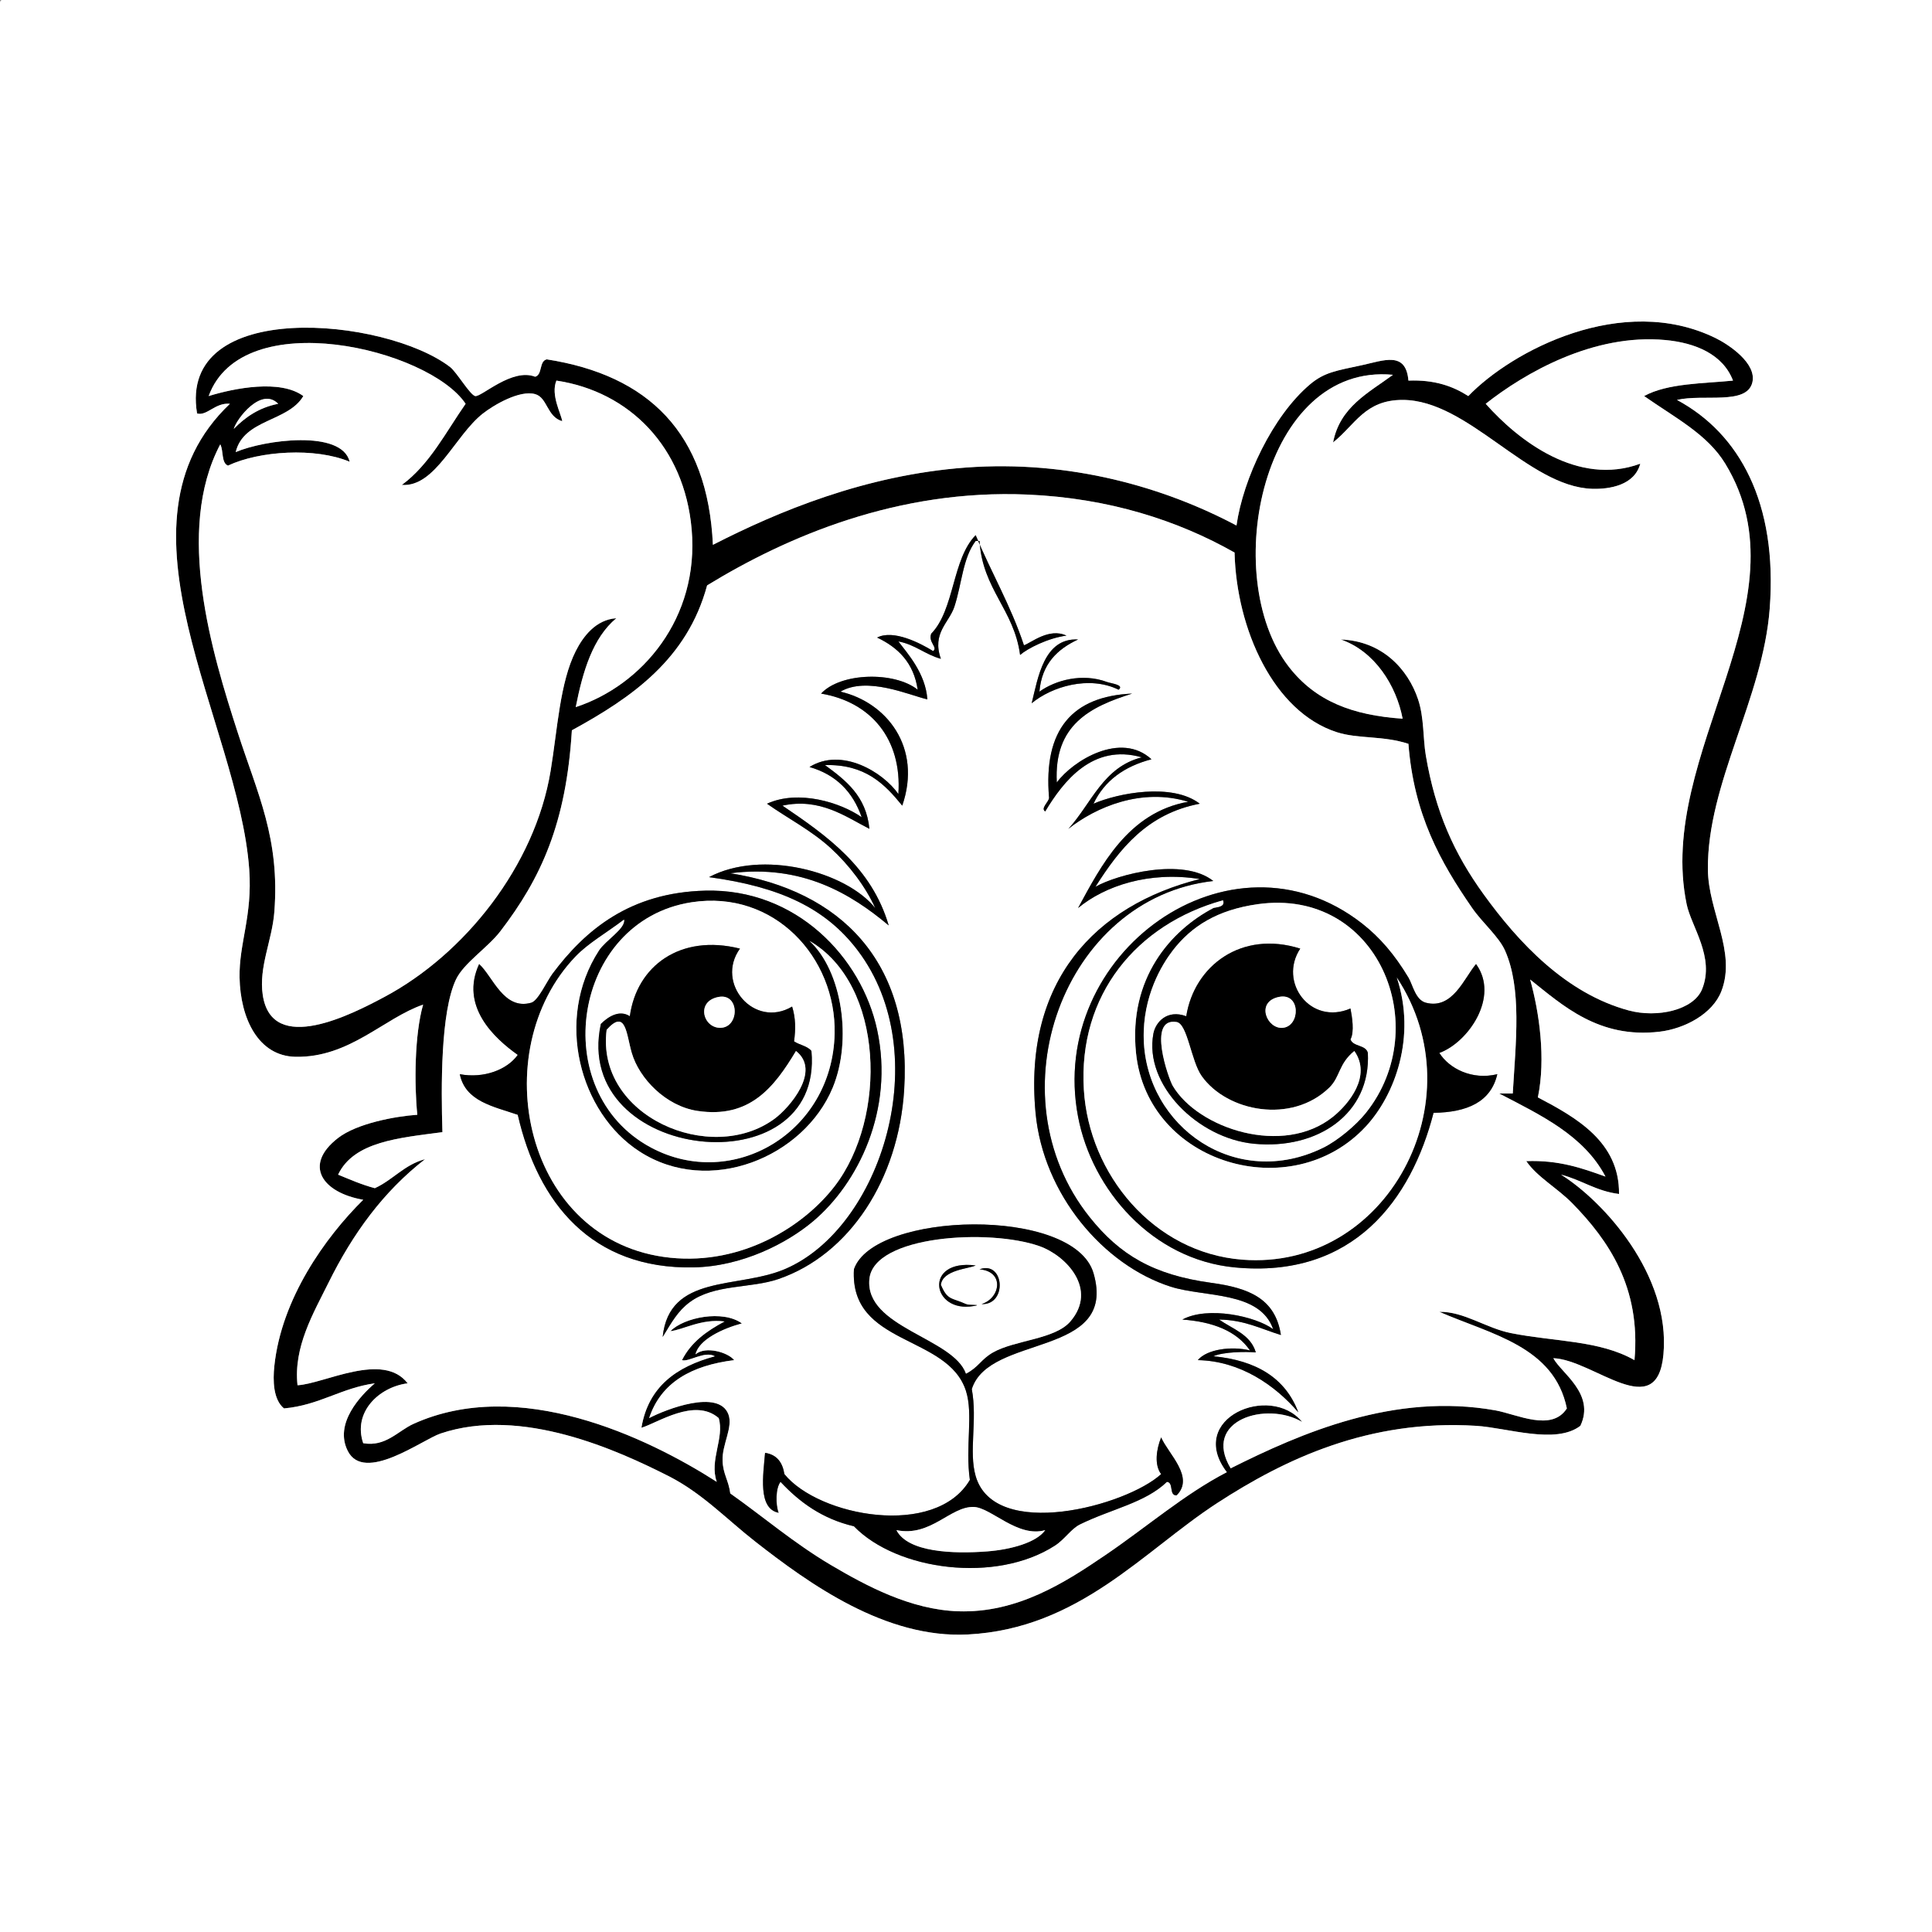
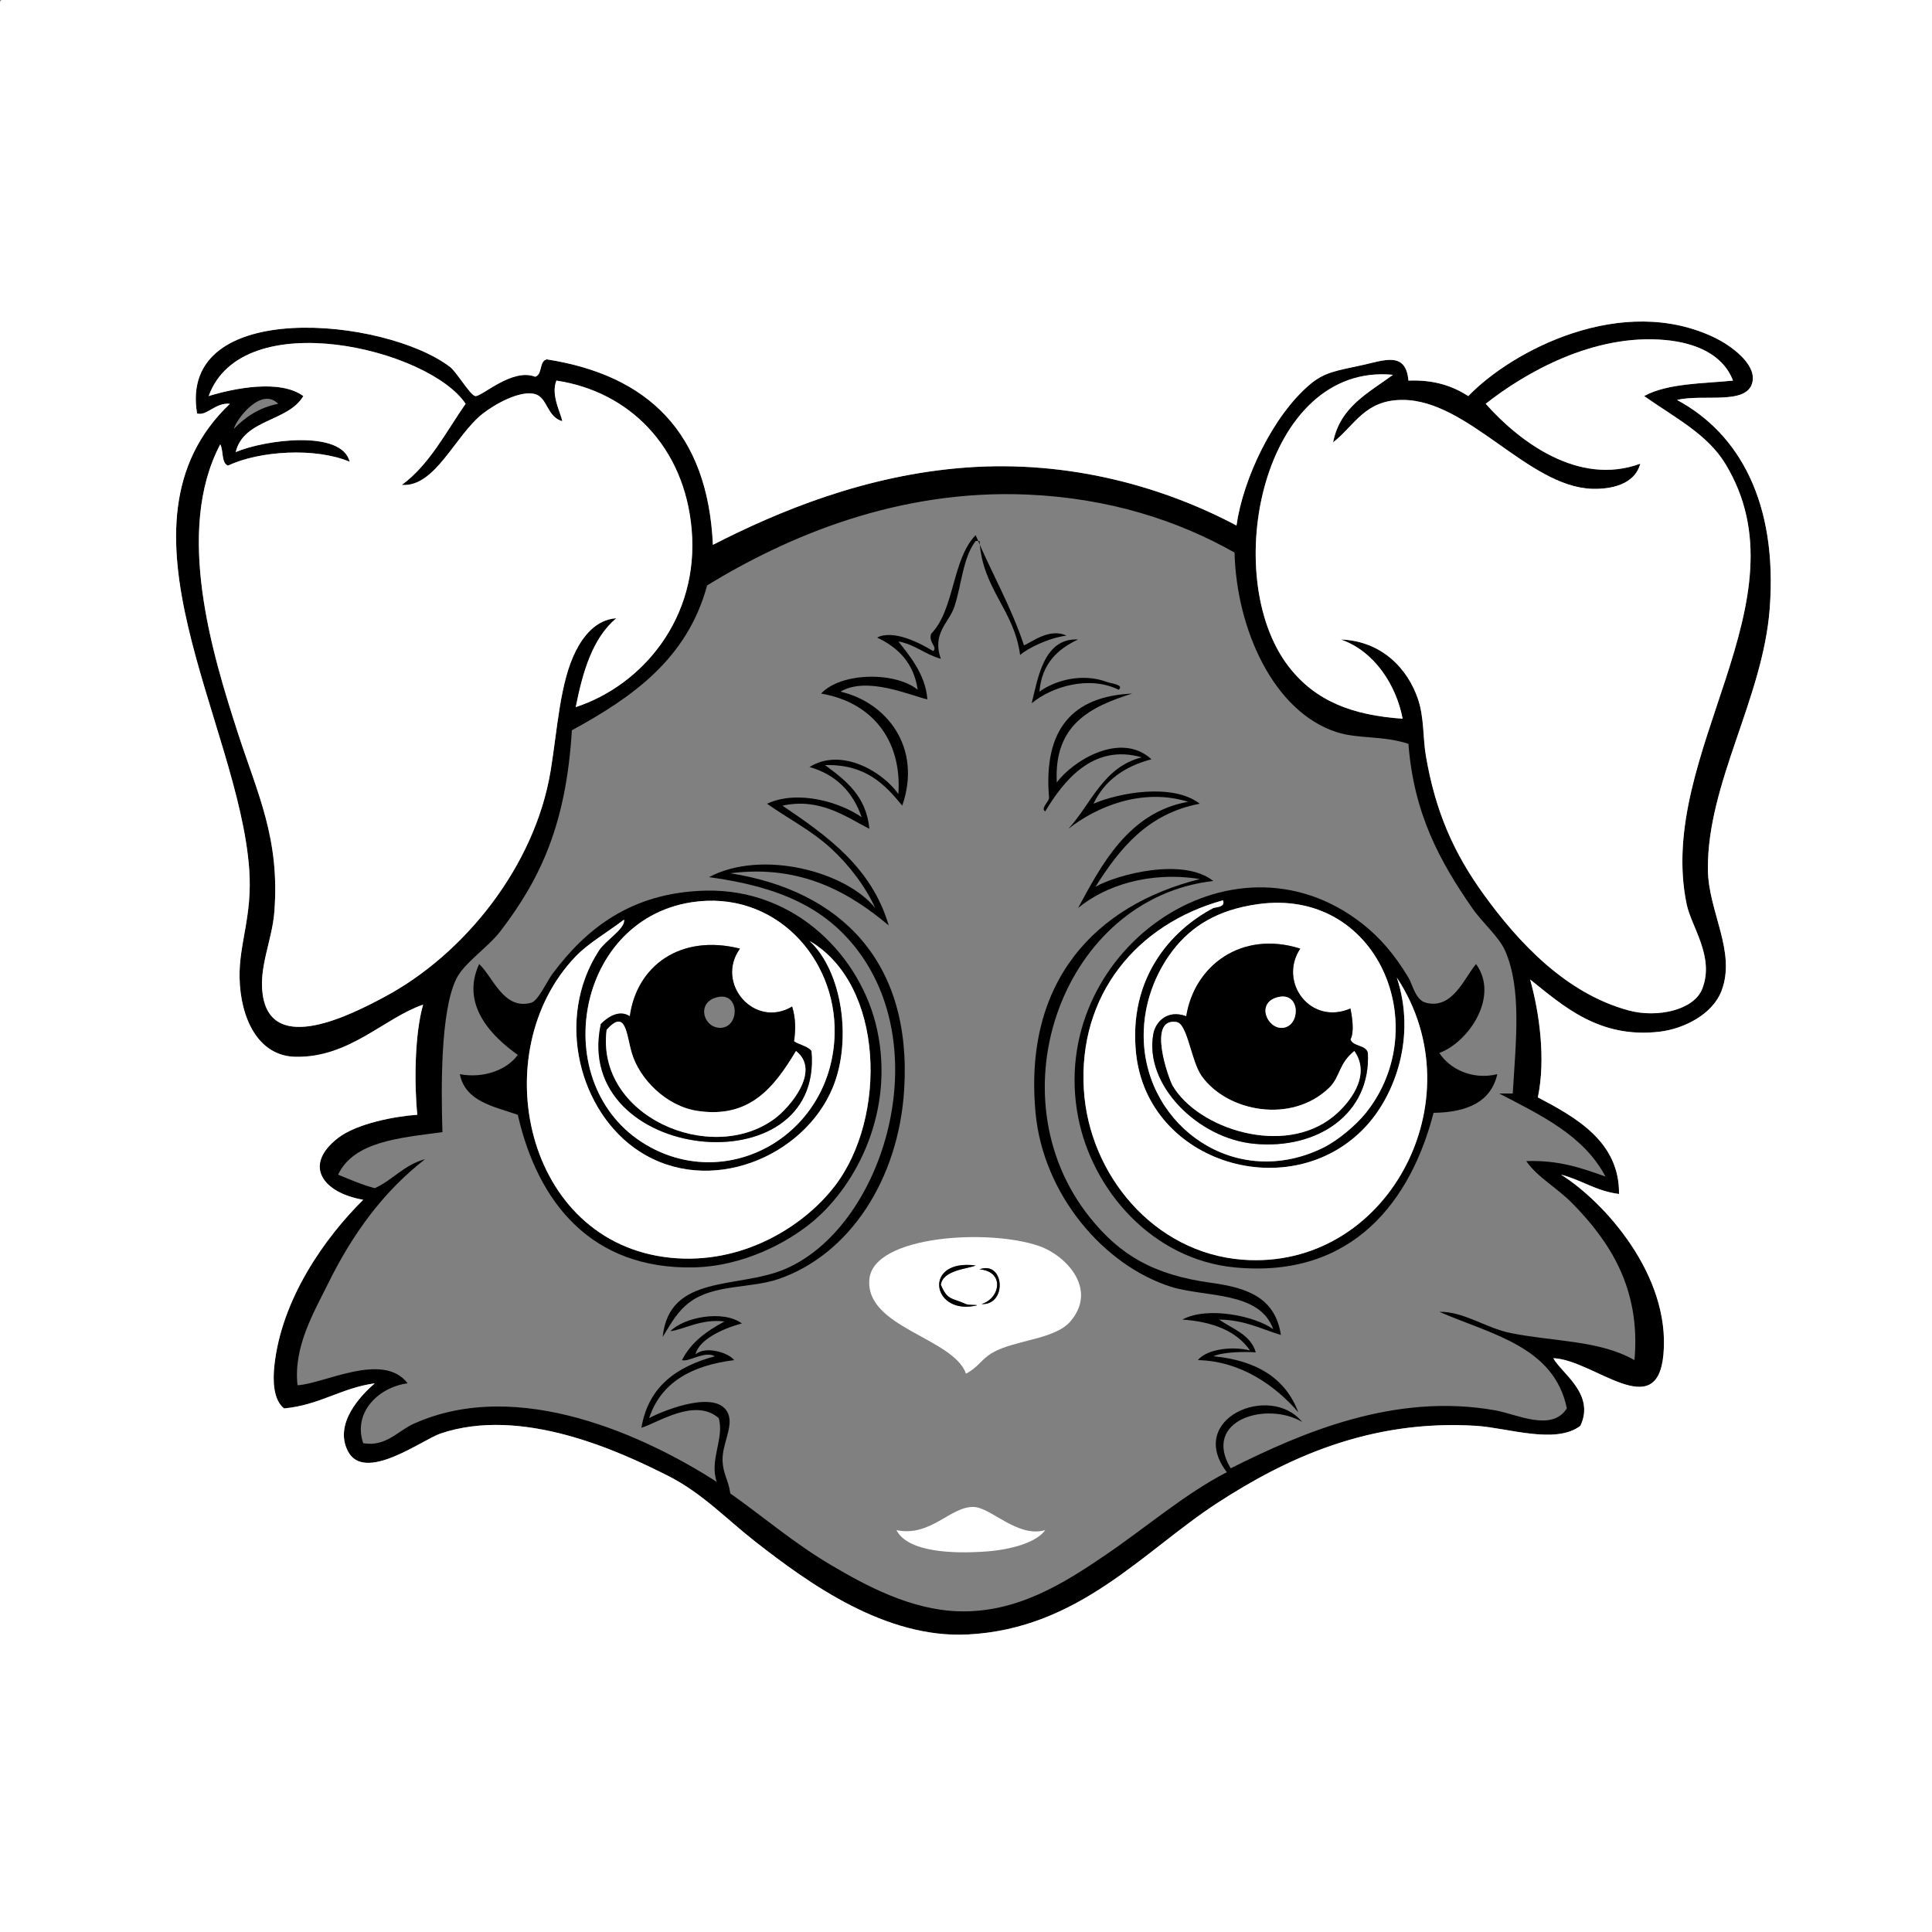
<svg xmlns="http://www.w3.org/2000/svg" version="1.1" id="Layer_1" x="0px" y="0px" width="1000px" height="1000px" viewBox="0 0 1000 1000" enable-background="new 0 0 1000 1000" xml:space="preserve">
  <rect x="0" y="0" width="1000" height="1000" fill="#808080" stroke="none" />
  <g>
    <path fill-rule="evenodd" clip-rule="evenodd" d="M868,207c32.33,17.354,52.15,53.289,48,108c-3.542,46.689-32.359,90.235-32,135   c0.176,21.903,14.863,42.586,7,63c-4.587,11.908-19.188,19.481-32,21c-31.485,3.731-50.23-13.689-67-27   c4.755,17.051,8.167,41.003,4,61c19.672,10.342,42.338,22.977,42,50c-11.867-1.466-19.385-7.282-30-10   c21.921,13.693,56.732,51.816,53,93c-3.282,36.221-36.139,2.796-57,2c4.053,7.693,21.854,18.438,14,35   c-12.74,9.811-37.743,1.01-54,0c-55.465-3.445-98.897,17.173-134,40c-38.197,24.84-71.426,65.006-129,68   c-42.68,2.22-82.127-26.233-110-48c-14.856-11.603-27.564-25.168-45-34c-25.806-13.072-75.993-36.203-118-22   c-9.447,3.194-39.47,25.859-48,9c-7.216-14.263,6.771-28.784,14-35c-17.546,2.454-28.666,11.335-47,13   c-5.608-4.551-5.801-14.425-5-22c3.675-34.765,26.251-66.463,46-86c-21.123-3.673-31.262-17.911-13-32   c9.769-7.536,29.49-11.201,41-12c-1.589-15.608-1.477-41.416,3-57c-20.346,7.02-38.092,27.496-66,27   c-19.508-0.347-28.601-20.137-29-41c-0.339-17.749,6.729-31.854,5-56c-5.459-76.207-75.619-178.637-10-241   c-7.612-0.748-11.901,6.496-17,5c-10.066-60.159,97.679-49.671,131-24c3.369,2.596,10.375,14.576,13,15   c3.244,0.524,19.056-14.697,31-10c3.907-1.093,1.927-8.073,6-9c52.487,8.18,83.352,37.98,86,96c33.495-17.129,78.615-36.126,131-40   c53.93-3.987,102.751,10.228,140,30c3.431-24.189,18.77-56.736,38-73c7.491-6.336,13.546-7.084,27-10   c11.253-2.439,22.723-7.381,24,8c13.54-0.54,23.07,2.929,31,8c22.54-23.421,79.697-53.635,128-30c6.516,3.188,21.467,12.967,19,23   C904.091,209.834,881.59,203.802,868,207z M862,176c-37.247-3.47-72.752,17.035-93,33c16.925,19.099,47.759,42.884,80,31   c-2.933,11.185-15.908,13.311-25,13c-33.154-1.132-63.975-45.972-98-46c-19.553-0.016-24.552,12.912-36,22   c3.556-18.444,18.343-25.657,31-35c-67.311-6.443-90.149,104.078-54,151c13.908,18.053,33.248,25.239,59,27   c-3.25-17.113-14.396-34.916-32-41c21.237,0.754,34.715,15.172,40,31c3.177,9.513,2.485,20.072,4,29   c4.984,29.381,14.665,50.805,30,72c17.839,24.657,42.388,51.179,75,60c14.793,4.001,33.622-0.183,38-11   c6.703-16.564-5.584-32.328-8-44c-16.139-77.987,63.373-156.835,20-228c-9.288-15.239-25.796-23.638-42-35   c12.11-6.723,31.293-6.479,46-8C891.77,183.338,877.502,177.444,862,176z M108,205c13.345-4.116,37.091-8.782,49,0   c-7.891,13.442-30.853,11.814-35,29c14.893-6.363,54.905-11.776,59,5c-17.857-7.513-46.735-5.666-63,2   c-3.573-1.427-2.205-7.795-4-11c-23.621,44.779-4.116,108.433,9,149c10.389,32.134,21.93,54.964,19,93   c-1.138,14.771-8.168,28.534-6,43c4.729,31.555,46.482,9.813,63,1c41.264-22.017,77.855-67.537,86-117   c3.578-21.732,4.774-45.688,13-62c3.696-7.33,10.27-16.3,21-17c-12.172,10.161-17.306,27.361-21,46   c34.364-11.29,64.011-46.008,60-92c-3.719-42.644-32.238-71.347-70-77c-3.099,7.422,2.571,17.386,3,21   c-7.964-2.272-7.585-12.194-14-14c-7.997-2.252-21.341,5.581-27,10c-14.529,11.347-24.604,38.246-42,37   c14.391-10.609,22.729-27.271,33-42C221.972,180.51,125.369,157.229,108,205z M121,222c5.939-6.061,12.986-11.014,23-13   C135.14,200.003,122.371,216.982,121,222z M532,256c-67.519-2.968-124.995,21.926-166,47c-10.274,38.06-38.734,57.932-70,75   c-2.933,48.215-15.982,76.57-37,104c-6.554,8.554-18.959,16.446-23,25c-7.97,16.87-7.727,55.527-7,79   c-22.355,2.979-45.847,4.82-54,22c6.152,2.515,12.151,5.183,19,7c9.401-4.266,15.196-12.137,26-15   c-21.592,16.79-37.383,38.485-50,64c-7.696,15.563-18.2,33.187-16,53c13.737-0.707,44.286-17.632,57-1   c-15.038,1.966-28.455,15.082-23,31c11.626,2.021,17.99-6.376,26-10c54.43-24.626,120.552,6.663,157,30   c-3.978-11.168,4.086-22.724,1-33c-12.37-10.779-31.774,2.605-40,5c3.575-21.425,18.339-31.661,38-37   c-5.18-3.007-13.665,3.162-17,2c4.678-9.322,12.879-15.121,22-20c-11.931-1.59-21.6,4.389-28,5c7.086-7.191,27.188-11.157,37-4   c-9.996,2.676-22.274,8.385-24,16c5.188-4.462,16.914-0.996,20,3c-21.935,2.731-37.876,11.457-44,30   c8.829-4.627,35.971-15.119,41-2c2.556,6.669-3.287,15.588-3,24c0.242,7.072,3.043,9.923,4,17c16.84,11.884,33.013,25.785,52,37   c18.318,10.819,41.352,23.193,66,24c30.618,1.002,55.332-14.946,76-29c21.758-14.795,41.054-31.614,63-43   c-21.246-27.901,22.545-46.255,39-26c-18.392-10.906-52.028-0.989-37,24c36.441-18.253,84.799-39.338,137-30   c11.108,1.987,29.113,11.298,37-1c-6.57-32.096-39.049-38.285-66-50c12.688-0.238,24.168,8.438,37,11   c22.611,4.515,45.881,3.655,64,14c3.426-37.825-13.671-62.225-32-81c-7.997-8.191-18.209-13.603-24-22   c16.966-0.633,28.985,3.682,41,8c-11.267-21.4-33.535-31.799-55-43c2.333,0,4.667,0,7,0c1.586-26.687,4.754-54.283-4-74   c-3.202-7.211-11.798-14.475-17-22c-16.548-23.936-30.191-48.442-33-85c-13.181-4.323-25.947-2.465-37-6   c-32.876-10.514-52.015-53.481-53-93C609.613,269.359,574.029,257.848,532,256z" />
    <path fill-rule="evenodd" clip-rule="evenodd" fill="#FFFFFF" d="M897,197c-14.707,1.521-33.89,1.277-46,8   c16.204,11.362,32.712,19.761,42,35c43.373,71.165-36.139,150.013-20,228c2.416,11.672,14.703,27.436,8,44   c-4.378,10.817-23.207,15.001-38,11c-32.612-8.821-57.161-35.343-75-60c-15.335-21.195-25.016-42.619-30-72   c-1.515-8.928-0.823-19.487-4-29c-5.285-15.828-18.763-30.246-40-31c17.604,6.084,28.75,23.887,32,41   c-25.752-1.761-45.092-8.947-59-27c-36.149-46.922-13.311-157.443,54-151c-12.657,9.343-27.444,16.556-31,35   c11.448-9.088,16.447-22.016,36-22c34.025,0.028,64.846,44.868,98,46c9.092,0.311,22.067-1.815,25-13   c-32.241,11.884-63.075-11.901-80-31c20.248-15.965,55.753-36.47,93-33C877.502,177.444,891.77,183.338,897,197z" />
    <path fill-rule="evenodd" clip-rule="evenodd" fill="#FFFFFF" d="M241,209c-10.271,14.729-18.609,31.391-33,42   c17.396,1.246,27.471-25.653,42-37c5.659-4.419,19.003-12.252,27-10c6.415,1.806,6.036,11.728,14,14   c-0.429-3.614-6.099-13.578-3-21c37.762,5.653,66.281,34.356,70,77c4.011,45.992-25.636,80.71-60,92   c3.694-18.639,8.828-35.839,21-46c-10.73,0.7-17.304,9.67-21,17c-8.226,16.312-9.422,40.268-13,62   c-8.145,49.463-44.736,94.983-86,117c-16.518,8.813-58.271,30.555-63-1c-2.168-14.466,4.862-28.229,6-43   c2.93-38.036-8.611-60.866-19-93c-13.116-40.567-32.621-104.221-9-149c1.795,3.205,0.427,9.573,4,11   c16.265-7.666,45.143-9.513,63-2c-4.095-16.776-44.107-11.363-59-5c4.147-17.186,27.109-15.558,35-29   c-11.909-8.782-35.655-4.116-49,0C125.369,157.229,221.972,180.51,241,209z" />
-     <path fill-rule="evenodd" clip-rule="evenodd" fill="#FFFFFF" d="M144,209c-10.014,1.986-17.061,6.939-23,13   C122.371,216.982,135.14,200.003,144,209z" />
-     <path fill-rule="evenodd" clip-rule="evenodd" fill="#FFFFFF" d="M639,286c0.985,39.519,20.124,82.486,53,93   c11.053,3.535,23.819,1.677,37,6c2.809,36.558,16.452,61.064,33,85c5.202,7.525,13.798,14.789,17,22   c8.754,19.717,5.586,47.313,4,74c-2.333,0-4.667,0-7,0c21.465,11.201,43.733,21.6,55,43c-12.015-4.318-24.034-8.633-41-8   c5.791,8.397,16.003,13.809,24,22c18.329,18.775,35.426,43.175,32,81c-18.119-10.345-41.389-9.485-64-14   c-12.832-2.562-24.312-11.238-37-11c26.951,11.715,59.43,17.904,66,50c-7.887,12.298-25.892,2.987-37,1   c-52.201-9.338-100.559,11.747-137,30c-15.028-24.989,18.608-34.906,37-24c-16.455-20.255-60.246-1.901-39,26   c-21.946,11.386-41.242,28.205-63,43c-20.668,14.054-45.382,30.002-76,29c-24.648-0.807-47.682-13.181-66-24   c-18.987-11.215-35.16-25.116-52-37c-0.957-7.077-3.758-9.928-4-17c-0.287-8.412,5.556-17.331,3-24   c-5.029-13.119-32.171-2.627-41,2c6.124-18.543,22.065-27.269,44-30c-3.086-3.996-14.812-7.462-20-3   c1.726-7.615,14.004-13.324,24-16c-9.812-7.157-29.914-3.191-37,4c6.4-0.611,16.069-6.59,28-5c-9.121,4.879-17.322,10.678-22,20   c3.335,1.162,11.82-5.007,17-2c-19.661,5.339-34.425,15.575-38,37c8.226-2.395,27.63-15.779,40-5c3.086,10.276-4.978,21.832-1,33   c-36.448-23.337-102.57-54.626-157-30c-8.01,3.624-14.374,12.021-26,10c-5.455-15.918,7.962-29.034,23-31   c-12.714-16.632-43.263,0.293-57,1c-2.2-19.813,8.304-37.437,16-53c12.617-25.515,28.408-47.21,50-64   c-10.804,2.863-16.599,10.734-26,15c-6.849-1.817-12.848-4.485-19-7c8.153-17.18,31.645-19.021,54-22   c-0.727-23.473-0.97-62.13,7-79c4.041-8.554,16.446-16.446,23-25c21.018-27.43,34.067-55.785,37-104   c31.266-17.068,59.726-36.94,70-75c41.005-25.074,98.481-49.968,166-47C574.029,257.848,609.613,269.359,639,286z M528,339   c3.933-3.411,14.545-8.781,24-10c-9.043-4.257-18.469,3.863-22,5c-6.814-20.519-16.951-37.715-25-57   c-12.235,12.432-10.841,38.493-23,51c-1.688,4.421,3.568,7.009,1,9c-6.654-4.094-20.558-11.332-29-7   c10.849,5.151,18.944,13.056,21,27c-12.014-9.592-39.948-8.937-50,2c25.684,4.317,41.939,23.393,40,52   c-7.777-11.198-29.217-24.437-46-14c13.732,3.935,22.457,12.876,27,26c-10.685-7.527-32.63-14.49-49-7   c10.77,7.611,22.952,13.801,33,23c9.622,8.809,18.105,20.083,23,31c-15.086-18.877-58.609-30.521-86-16   c36.873,5.007,60.451,16.106,77,38c40.554,53.652,12.23,143.902-38,165c-24.298,10.206-59.623,2.335-63,35   c4.645-7.606,7.839-13.438,14-18c12.75-9.442,31.459-6.987,46-12c36.733-12.663,62.111-51.49,65-98   c4.133-66.53-33.145-103.055-90-112c37.203-4.795,62.564,10.714,82,27c-8.883-30.117-31.756-46.244-55-62   c19.362-4.23,32.793,5.776,45,12c-1.658-17.009-12.244-25.09-23-33c20.855-0.522,30.884,9.782,40,21   c10.408-30.17-8.135-53.52-32-59c13.782-8.055,35.469,1.757,45,4c-0.912-13.426-10.247-23.747-15-30c8.712,1.621,13.875,6.791,22,9   c-4.776-13.312,4.284-18.69,7-27c3.886-11.891,4.312-25.172,11-34c0.667,0,1.333,0,2,0C508.557,305.11,524.88,315.454,528,339z    M579,357c3.06-2.562-3.782-3.177-6-4c-12.826-4.758-26.643-0.974-35,5c1.237-14.429,9.327-22.006,20-27   c-17.756-0.925-20.772,20.053-24,33C544.302,355.438,563.632,349.471,579,357z M615,415c-31.178,5.49-45.247,33.419-57,55   c13.855-11.479,36.794-19.204,63-15c-54.002,13.588-91.353,52.818-85,121c3.927,42.151,35.139,78.871,70,90   c17.496,5.585,46.007,2.093,53,22c-9.071-6.732-33.91-12.104-47-5c15.846,1.154,28.067,5.933,35,16c-9.423-2.383-22.388-0.658-27,5   c22.049,0.422,40.104,13.128,52,27c-6.622-17.711-21.761-26.906-44-29c5.397-2.375,16.955-2.435,22-2   c-2.696-9.304-11.947-12.053-19-17c13.154,0.179,21.791,4.875,32,8c-2.896-18.885-16.527-24.345-36-27   c-30.153-4.111-47.475-14.547-63-34c-50.686-63.509-13.45-165.235,64-174c-15.589-12.406-49.696-3.408-61,3   c12.553-19.781,26.844-37.823,54-43c-14.233-10.974-42.397-5.488-55,0c5.685-11.982,15.999-19.334,30-23   c-15.869-14.611-40.625,0.678-49,12c-1.606-29.94,17.442-39.225,39-46c-30.961,1.373-46.07,18.596-43,54   c-0.225,2.188-4.511,5.383-2,7c9.305-15.462,24.544-35.32,50-28c-20.009,4.991-26.071,23.929-38,37   C567.291,417.728,590.909,407.582,615,415z M738,519c-5.416-1.425-6.812-9.363-9-13c-7.199-11.964-14.783-20.802-24-28   c-68.11-53.19-163.104,15.515-147,100c7.258,38.079,38.479,73.885,81,78c61.703,5.971,91.501-35.325,103-80   c17.424-0.243,29.699-5.635,33-20c-13.104,3.197-24.897-2.927-30-11c14.95-5.444,31.293-29.063,19-46   C757.889,506.157,751.9,522.656,738,519z M359,656c25.252-0.506,48.453-12.542,62-24c23.121-19.555,41.957-57.486,33-99   c-8.065-37.38-41.81-73.221-89-72c-38.807,1.004-61.926,20.164-79,43c-2.897,3.875-7.413,13.97-11,15   c-14.311,4.111-19.987-13.693-27-20c-9.989,21.668,7.533,38.169,20,47c-5.488,7.712-17.591,12.33-30,10   c2.878,14.121,17.351,16.649,30,21C278.464,622.796,306.362,657.055,359,656z M566,659c-10.095-34.748-113.869-31.924-124-2   c-2.329,39.824,48.628,33.533,58,63c3.846,12.093-0.439,28.813,2,46c-17.728,30.238-78.138,18.994-96-3   c-0.949-6.052-3.894-10.105-10-11c-0.904,11.102-3.905,28.844,7,31c-1.626-4.357-1.538-12.785,1-16   c9.825,10.508,21.529,19.138,38,23c22.253,22.979,73.549,29.692,104,10c5.14-3.324,8.335-8.71,13-11   c16.246-7.974,33.796-11.156,45-22c3.672,0.329,0.889,7.111,5,7c9.482-9.419-4.28-21.44-8-30c-2.476,6.202-3.63,14.151,0,19   c-18.133,16.586-86.265,34.738-96,1c-3.683-12.762,1.002-28.872-2-45C511.958,690.253,578.763,702.934,566,659z" />
    <path fill-rule="evenodd" clip-rule="evenodd" d="M764,499c12.293,16.937-4.05,40.556-19,46c5.103,8.073,16.896,14.197,30,11   c-3.301,14.365-15.576,19.757-33,20c-11.499,44.675-41.297,85.971-103,80c-42.521-4.115-73.742-39.921-81-78   c-16.104-84.485,78.89-153.19,147-100c9.217,7.198,16.801,16.036,24,28c2.188,3.637,3.584,11.575,9,13   C751.9,522.656,757.889,506.157,764,499z M561,564c2.682,43.816,36.045,84.424,82,88c74.832,5.822,121.925-82.435,80-146   c10.193,30.751-1.041,60.835-16,77c-38.47,41.573-113.108,19.518-119-38c-3.955-38.614,17.904-63.374,40-75   c0.872-0.459,6.525-0.292,5-4C588.315,478.375,557.997,514.942,561,564z M607,492c-5.47,7.1-15.654,23.546-15,46   c1.316,45.224,47.66,78.388,93,56c7.252-3.58,16.718-11.391,22-18c35.672-44.638,6.218-116.753-56-108   C630.052,470.947,616.687,479.427,607,492z" />
    <path fill-rule="evenodd" clip-rule="evenodd" d="M268,577c-12.649-4.351-27.122-6.879-30-21c12.409,2.33,24.512-2.288,30-10   c-12.467-8.831-29.989-25.332-20-47c7.013,6.307,12.689,24.111,27,20c3.587-1.03,8.103-11.125,11-15   c17.074-22.836,40.193-41.996,79-43c47.19-1.221,80.935,34.62,89,72c8.957,41.514-9.879,79.445-33,99   c-13.547,11.458-36.748,23.494-62,24C306.362,657.055,278.464,622.796,268,577z M337,594c42.308,22.574,93.907-7.798,95-59   c0.841-39.422-31.291-74.553-74-68C296.183,476.484,282.8,565.08,337,594z M298,495c-47.313,49.184-26.726,148.243,49,156   c37.382,3.829,69.084-16.341,85-37c27.377-35.535,25.753-104.471-13-127c16.964,15.747,22.174,51.505,12,76   c-14.938,35.966-63.885,56.354-100,33c-30.931-20.002-44.052-68.354-21-104c3.446-5.329,13.853-11.391,13-16   C314.041,482.819,304.602,488.137,298,495z" />
    <path fill-rule="evenodd" clip-rule="evenodd" fill="#FFFFFF" d="M358,467c42.709-6.553,74.841,28.578,74,68   c-1.093,51.202-52.692,81.574-95,59C282.8,565.08,296.183,476.484,358,467z M326,526c-5.433-3.541-11.312,0.305-15,4   c-15.431,71.604,115.489,85.493,109,14c-2.047-2.62-6.228-3.105-9-5c0.893-6.409,0.829-12.109-1-18   c-19.55,11.613-39.929-12.075-27-30C352.172,483.278,329.563,499.911,326,526z" />
    <path fill-rule="evenodd" clip-rule="evenodd" fill="#FFFFFF" d="M633,466c1.525,3.708-4.128,3.541-5,4   c-22.096,11.626-43.955,36.386-40,75c5.892,57.518,80.53,79.573,119,38c14.959-16.165,26.193-46.249,16-77   c41.925,63.565-5.168,151.822-80,146c-45.955-3.576-79.318-44.184-82-88C557.997,514.942,588.315,478.375,633,466z" />
    <path fill-rule="evenodd" clip-rule="evenodd" fill="#FFFFFF" d="M651,468c62.218-8.753,91.672,63.362,56,108   c-5.282,6.609-14.748,14.42-22,18c-45.34,22.388-91.684-10.776-93-56c-0.654-22.454,9.53-38.9,15-46   C616.687,479.427,630.052,470.947,651,468z M614,526c-10.017-3.707-15.906,3.179-17,9c-4.974,26.462,22.98,54.182,52,57   c33.101,3.214,60.597-15.628,59-47c-1.025-4.308-7.584-3.083-9-7c2.13-3.925,0.812-11.811,0-16c-20.679,8.928-37.463-13.632-26-31   C642.626,481.395,618.161,499.809,614,526z" />
    <path fill-rule="evenodd" clip-rule="evenodd" fill="#FFFFFF" d="M323,476c0.853,4.609-9.554,10.671-13,16   c-23.052,35.646-9.931,83.998,21,104c36.115,23.354,85.062,2.966,100-33c10.174-24.495,4.964-60.253-12-76   c38.753,22.529,40.377,91.465,13,127c-15.916,20.659-47.618,40.829-85,37c-75.726-7.757-96.313-106.816-49-156   C304.602,488.137,314.041,482.819,323,476z" />
    <path fill-rule="evenodd" clip-rule="evenodd" d="M673,491c-11.463,17.368,5.321,39.928,26,31c0.812,4.189,2.13,12.075,0,16   c1.416,3.917,7.975,2.692,9,7c1.597,31.372-25.899,50.214-59,47c-29.02-2.818-56.974-30.538-52-57c1.094-5.821,6.983-12.707,17-9   C618.161,499.809,642.626,481.395,673,491z M664,532c9.162-0.921,9.28-18.313-2-16C649.633,518.536,655.836,532.821,664,532z    M688,563c-19.451,18.862-52.814,12.503-66-6c-5.555-7.794-7.32-27.074-13-28c-15.519-2.529-4.02,29.576-2,33   c13.071,22.162,57.188,36.796,83,16c8.017-6.459,20.155-21.013,11-34C692.74,550.694,693.802,557.374,688,563z" />
    <path fill-rule="evenodd" clip-rule="evenodd" d="M383,491c-12.929,17.925,7.45,41.613,27,30c1.829,5.891,1.893,11.591,1,18   c2.772,1.895,6.953,2.38,9,5c6.489,71.493-124.431,57.604-109-14c3.688-3.695,9.567-7.541,15-4   C329.563,499.911,352.172,483.278,383,491z M373,532c9.861-0.287,9.871-17.982-1-16C359.938,518.199,363.935,532.264,373,532z    M361,575c-16.408-2.474-30.147-16.799-34-30c-2.862-9.805-2.992-23.12-13-12c-5.743,44.758,53.967,70.463,87,46   c7.478-5.537,24.227-24.669,11-35C400.796,562.674,388.144,579.093,361,575z" />
-     <path fill-rule="evenodd" clip-rule="evenodd" fill="#FFFFFF" d="M372,516c10.871-1.982,10.861,15.713,1,16   C363.935,532.264,359.938,518.199,372,516z" />
    <path fill-rule="evenodd" clip-rule="evenodd" fill="#FFFFFF" d="M662,516c11.28-2.313,11.162,15.079,2,16   C655.836,532.821,649.633,518.536,662,516z" />
    <path fill-rule="evenodd" clip-rule="evenodd" fill="#FFFFFF" d="M412,544c13.227,10.331-3.522,29.463-11,35   c-33.033,24.463-92.743-1.242-87-46c10.008-11.12,10.138,2.195,13,12c3.853,13.201,17.592,27.526,34,30   C388.144,579.093,400.796,562.674,412,544z" />
    <path fill-rule="evenodd" clip-rule="evenodd" fill="#FFFFFF" d="M701,544c9.155,12.987-2.983,27.541-11,34   c-25.812,20.796-69.929,6.162-83-16c-2.02-3.424-13.519-35.529,2-33c5.68,0.926,7.445,20.206,13,28   c13.186,18.503,46.549,24.862,66,6C693.802,557.374,692.74,550.694,701,544z" />
-     <path fill-rule="evenodd" clip-rule="evenodd" d="M503,719c3.002,16.128-1.683,32.238,2,45c9.735,33.738,77.867,15.586,96-1   c-3.63-4.849-2.476-12.798,0-19c3.72,8.56,17.482,20.581,8,30c-4.111,0.111-1.328-6.671-5-7c-11.204,10.844-28.754,14.026-45,22   c-4.665,2.29-7.86,7.676-13,11c-30.451,19.692-81.747,12.979-104-10c-16.471-3.862-28.175-12.492-38-23   c-2.538,3.215-2.626,11.643-1,16c-10.905-2.156-7.904-19.898-7-31c6.106,0.895,9.051,4.948,10,11c17.862,21.994,78.272,33.238,96,3   c-2.439-17.187,1.846-33.907-2-46c-9.372-29.467-60.329-23.176-58-63c10.131-29.924,113.905-32.748,124,2   C578.763,702.934,511.958,690.253,503,719z M514,700c11.386-6.44,31.983-6.686,40-16c14.428-16.763-2.282-34.171-16-39   c-26.047-9.169-85.779-5.571-88,17c-2.471,25.108,43.415,30.374,50,49C506.587,707.589,507.715,703.556,514,700z M504,780   c-12.098-0.371-22.22,15.672-40,12c5.896,11.478,29.284,12.365,47,11c12.229-0.942,25.499-4.58,30-11   C526.698,796.098,512.968,780.275,504,780z" />
    <path fill-rule="evenodd" clip-rule="evenodd" fill="#FFFFFF" d="M500,711c-6.585-18.626-52.471-23.892-50-49   c2.221-22.571,61.953-26.169,88-17c13.718,4.829,30.428,22.237,16,39c-8.017,9.314-28.614,9.56-40,16   C507.715,703.556,506.587,707.589,500,711z M504,676c5.005-0.883-2.289-0.216-4-1c-7.428-3.403-9.565-1.752-13-10   c0.956-7.722,14.382-8.271,18-10C477.874,651.513,482.131,679.855,504,676z M508,675c13.547,0.649,11.909-22.708-1-18   C520.173,658.096,517.772,672.068,508,675z" />
-     <path fill-rule="evenodd" clip-rule="evenodd" d="M505,655c-3.618,1.729-17.044,2.278-18,10c3.435,8.248,5.572,6.597,13,10   c1.711,0.784,9.005,0.117,4,1C482.131,679.855,477.874,651.513,505,655z" />
+     <path fill-rule="evenodd" clip-rule="evenodd" d="M505,655c-3.618,1.729-17.044,2.278-18,10c3.435,8.248,5.572,6.597,13,10   c1.711,0.784,9.005,0.117,4,1C482.131,679.855,477.874,651.513,505,655" />
    <path fill-rule="evenodd" clip-rule="evenodd" fill="#FFFFFF" d="M541,792c-4.501,6.42-17.771,10.058-30,11   c-17.716,1.365-41.104,0.478-47-11c17.78,3.672,27.902-12.371,40-12C512.968,780.275,526.698,796.098,541,792z" />
    <path fill-rule="evenodd" clip-rule="evenodd" d="M507,280c-0.667,0-1.333,0-2,0c-6.688,8.828-7.114,22.109-11,34   c-2.716,8.31-11.776,13.688-7,27c-8.125-2.209-13.288-7.379-22-9c4.753,6.253,14.088,16.574,15,30c-9.531-2.243-31.218-12.055-45-4   c23.865,5.48,42.408,28.83,32,59c-9.116-11.218-19.145-21.522-40-21c10.756,7.91,21.342,15.991,23,33   c-12.207-6.224-25.638-16.23-45-12c23.244,15.756,46.117,31.883,55,62c-19.436-16.286-44.797-31.795-82-27   c56.855,8.945,94.133,45.47,90,112c-2.889,46.51-28.267,85.337-65,98c-14.541,5.013-33.25,2.558-46,12   c-6.161,4.562-9.355,10.394-14,18c3.377-32.665,38.702-24.794,63-35c50.23-21.098,78.554-111.348,38-165   c-16.549-21.894-40.127-32.993-77-38c27.391-14.521,70.914-2.877,86,16c-4.895-10.917-13.378-22.191-23-31   c-10.048-9.199-22.23-15.389-33-23c16.37-7.49,38.315-0.527,49,7c-4.543-13.124-13.268-22.065-27-26   c16.783-10.437,38.223,2.802,46,14c1.939-28.607-14.316-47.683-40-52c10.052-10.937,37.986-11.592,50-2   c-2.056-13.944-10.151-21.849-21-27c8.442-4.332,22.346,2.906,29,7c2.568-1.991-2.688-4.579-1-9c12.159-12.507,10.765-38.568,23-51   c8.049,19.285,18.186,36.481,25,57c3.531-1.137,12.957-9.257,22-5c-9.455,1.219-20.067,6.589-24,10   C524.88,315.454,508.557,305.11,507,280z" />
    <path fill-rule="evenodd" clip-rule="evenodd" d="M534,364c3.228-12.947,6.244-33.925,24-33c-10.673,4.994-18.763,12.571-20,27   c8.357-5.974,22.174-9.758,35-5c2.218,0.823,9.06,1.438,6,4C563.632,349.471,544.302,355.438,534,364z" />
    <path fill-rule="evenodd" clip-rule="evenodd" d="M553,429c11.929-13.071,17.991-32.009,38-37c-25.456-7.32-40.695,12.538-50,28   c-2.511-1.617,1.775-4.812,2-7c-3.07-35.404,12.039-52.627,43-54c-21.558,6.775-40.606,16.06-39,46   c8.375-11.322,33.131-26.611,49-12c-14.001,3.666-24.315,11.018-30,23c12.603-5.488,40.767-10.974,55,0   c-27.156,5.177-41.447,23.219-54,43c11.304-6.408,45.411-15.406,61-3c-77.45,8.765-114.686,110.491-64,174   c15.525,19.453,32.847,29.889,63,34c19.473,2.655,33.104,8.115,36,27c-10.209-3.125-18.846-7.821-32-8   c7.053,4.947,16.304,7.696,19,17c-5.045-0.435-16.603-0.375-22,2c22.239,2.094,37.378,11.289,44,29   c-11.896-13.872-29.951-26.578-52-27c4.612-5.658,17.577-7.383,27-5c-6.933-10.067-19.154-14.846-35-16   c13.09-7.104,37.929-1.732,47,5c-6.993-19.907-35.504-16.415-53-22c-34.861-11.129-66.073-47.849-70-90   c-6.353-68.182,30.998-107.412,85-121c-26.206-4.204-49.145,3.521-63,15c11.753-21.581,25.822-49.51,57-55   C590.909,407.582,567.291,417.728,553,429z" />
    <path fill-rule="evenodd" clip-rule="evenodd" d="M507,657c12.909-4.708,14.547,18.649,1,18   C517.772,672.068,520.173,658.096,507,657z" />
    <path fill-rule="evenodd" clip-rule="evenodd" fill="#FFFFFF" d="M1,0c332.999,0,666.002,0,999,0c0,333.325,0,666.685,0,1000   c-333.325,0-666.685,0-1000,0C0,667.661,0,335.339,0,3C-0.086,1.581-0.165,0.168,1,0z M907,198c2.467-10.033-12.484-19.812-19-23   c-48.303-23.635-105.46,6.579-128,30c-7.93-5.071-17.46-8.54-31-8c-1.277-15.381-12.747-10.439-24-8   c-13.454,2.916-19.509,3.664-27,10c-19.23,16.264-34.569,48.811-38,73c-37.249-19.772-86.07-33.987-140-30   c-52.385,3.874-97.505,22.871-131,40c-2.648-58.02-33.513-87.82-86-96c-4.073,0.927-2.093,7.907-6,9   c-11.944-4.697-27.756,10.524-31,10c-2.625-0.424-9.631-12.404-13-15c-33.321-25.671-141.066-36.159-131,24   c5.099,1.496,9.388-5.748,17-5c-65.619,62.363,4.541,164.793,10,241c1.729,24.146-5.339,38.251-5,56   c0.399,20.863,9.492,40.653,29,41c27.908,0.496,45.654-19.98,66-27c-4.477,15.584-4.589,41.392-3,57   c-11.51,0.799-31.231,4.464-41,12c-18.262,14.089-8.123,28.327,13,32c-19.749,19.537-42.325,51.235-46,86   c-0.801,7.575-0.608,17.449,5,22c18.334-1.665,29.454-10.546,47-13c-7.229,6.216-21.216,20.737-14,35   c8.53,16.859,38.553-5.806,48-9c42.007-14.203,92.194,8.928,118,22c17.436,8.832,30.144,22.397,45,34   c27.873,21.767,67.32,50.22,110,48c57.574-2.994,90.803-43.16,129-68c35.103-22.827,78.535-43.445,134-40   c16.257,1.01,41.26,9.811,54,0c7.854-16.562-9.947-27.307-14-35c20.861,0.796,53.718,34.221,57-2c3.732-41.184-31.079-79.307-53-93   c10.615,2.718,18.133,8.534,30,10c0.338-27.023-22.328-39.658-42-50c4.167-19.997,0.755-43.949-4-61   c16.77,13.311,35.515,30.731,67,27c12.812-1.519,27.413-9.092,32-21c7.863-20.414-6.824-41.097-7-63   c-0.359-44.765,28.458-88.311,32-135c4.15-54.711-15.67-90.646-48-108C881.59,203.802,904.091,209.834,907,198z" />
  </g>
</svg>